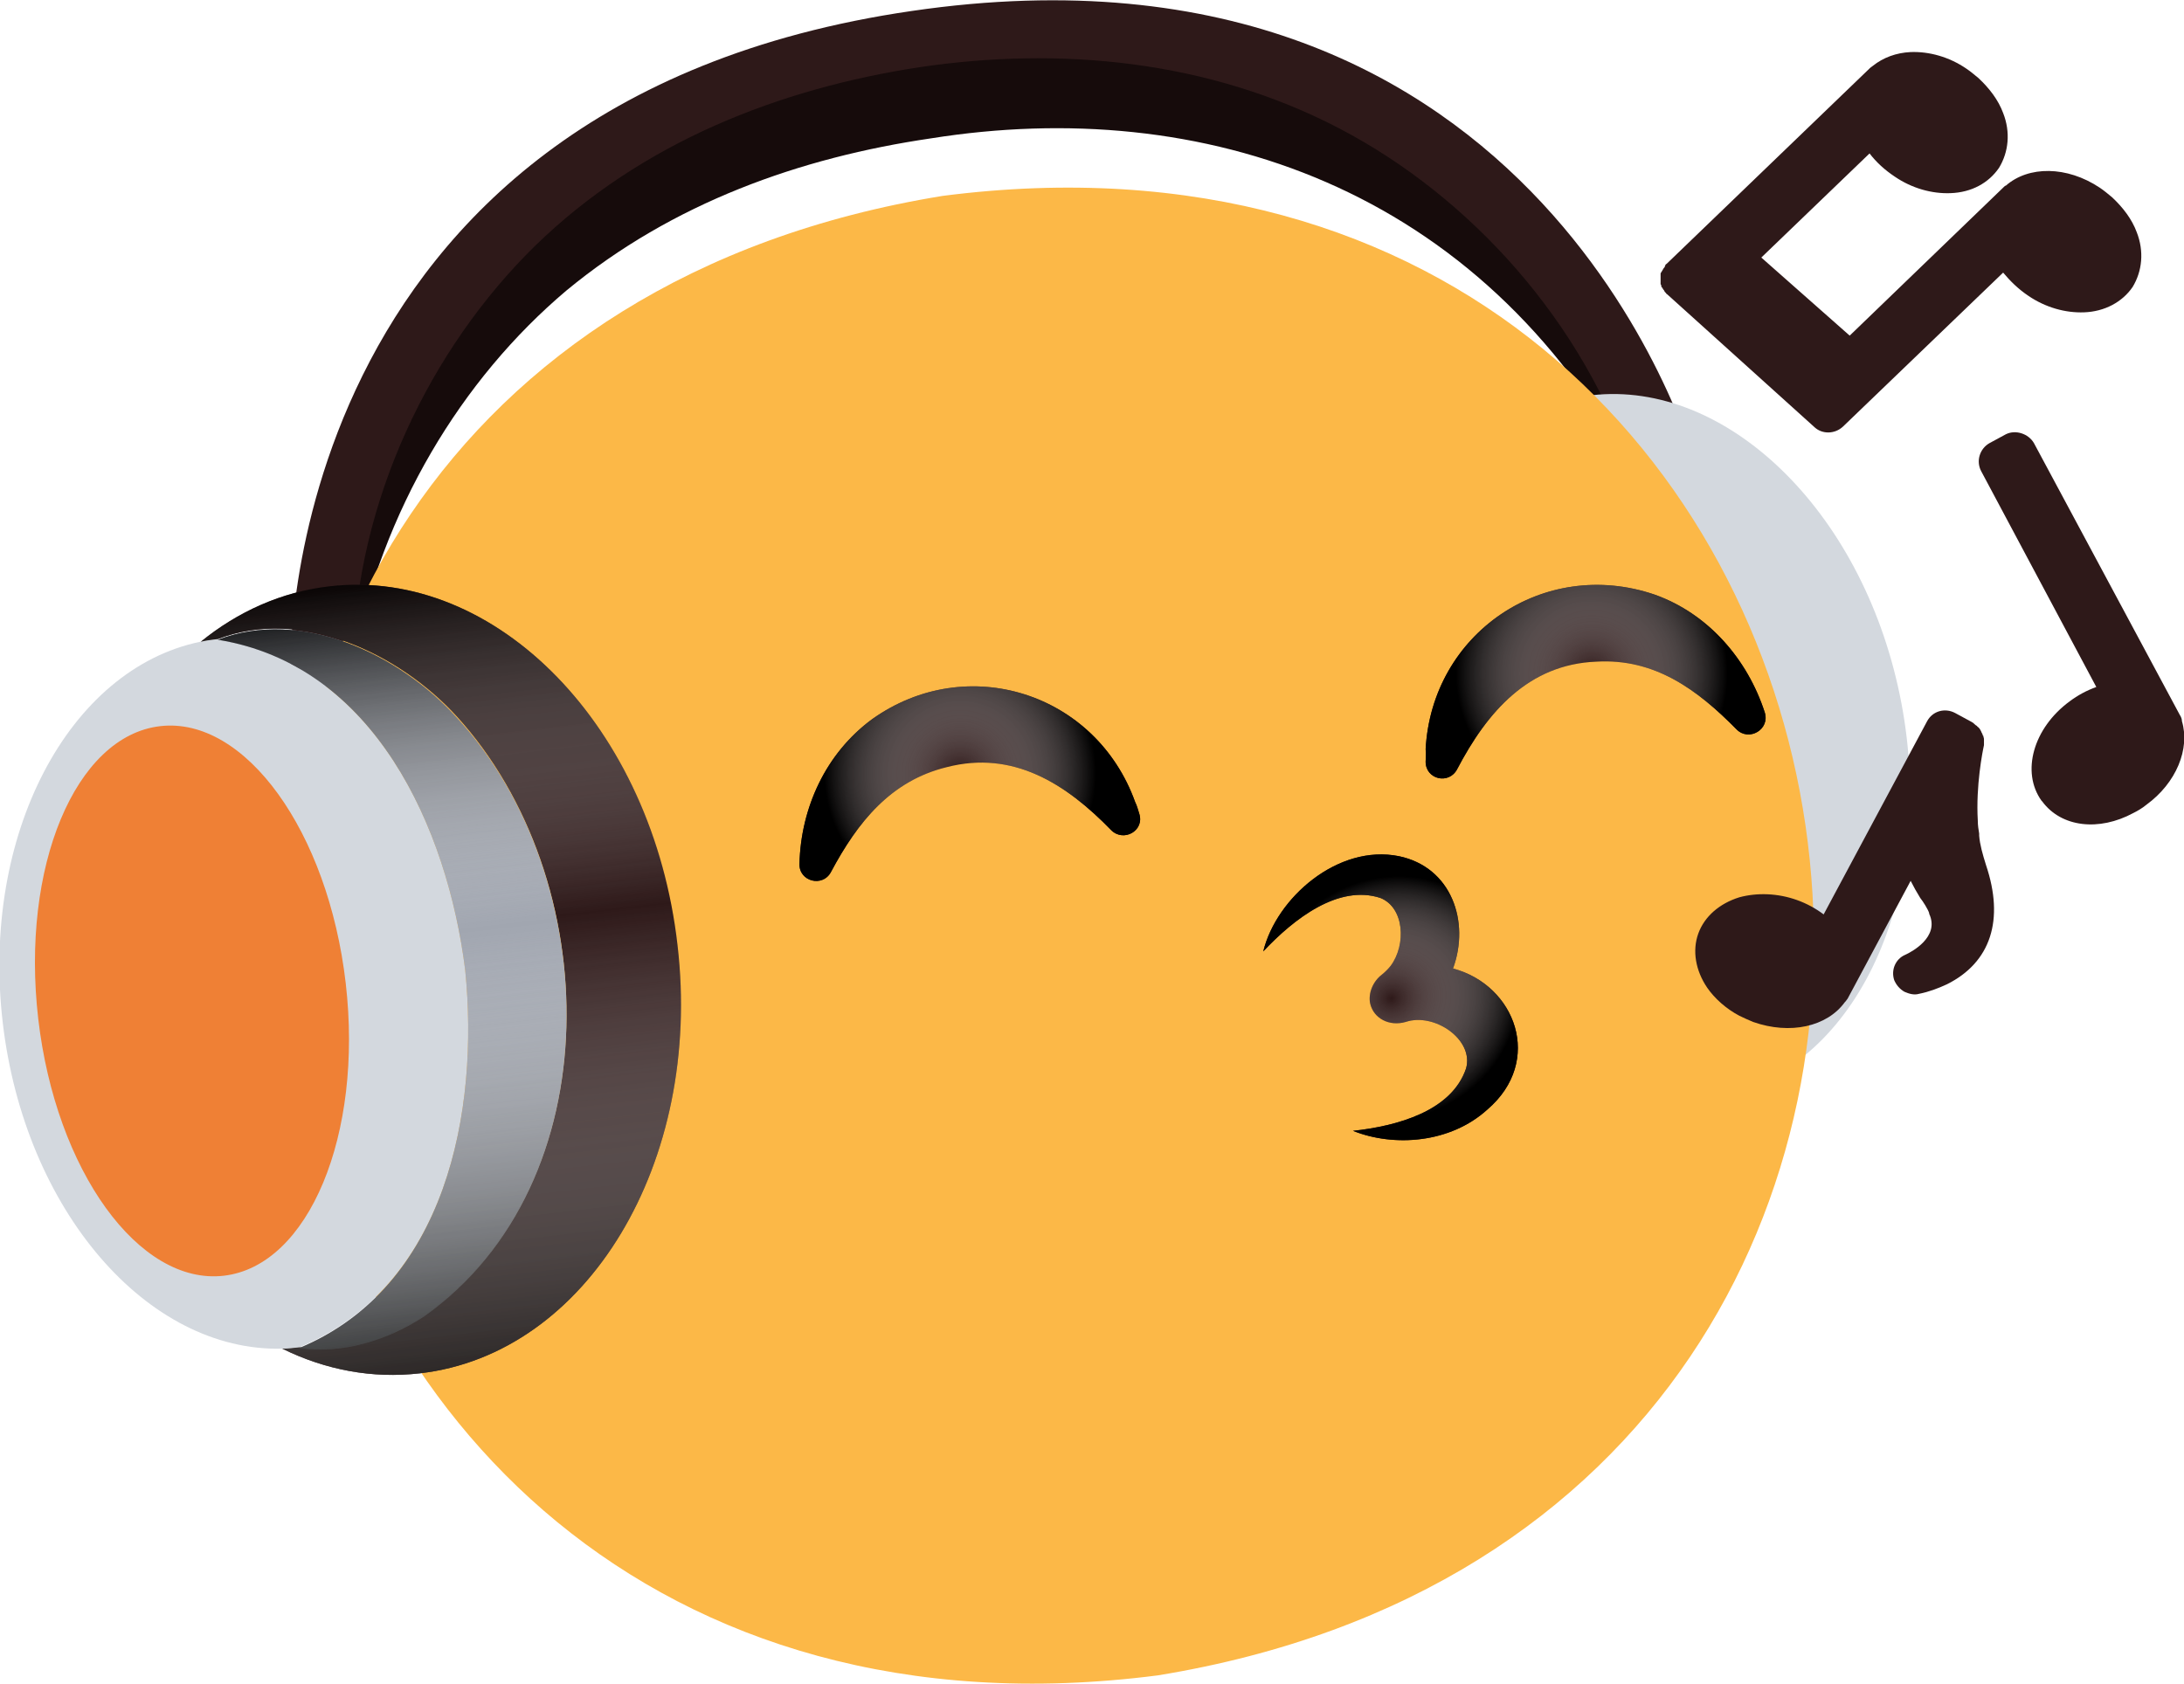
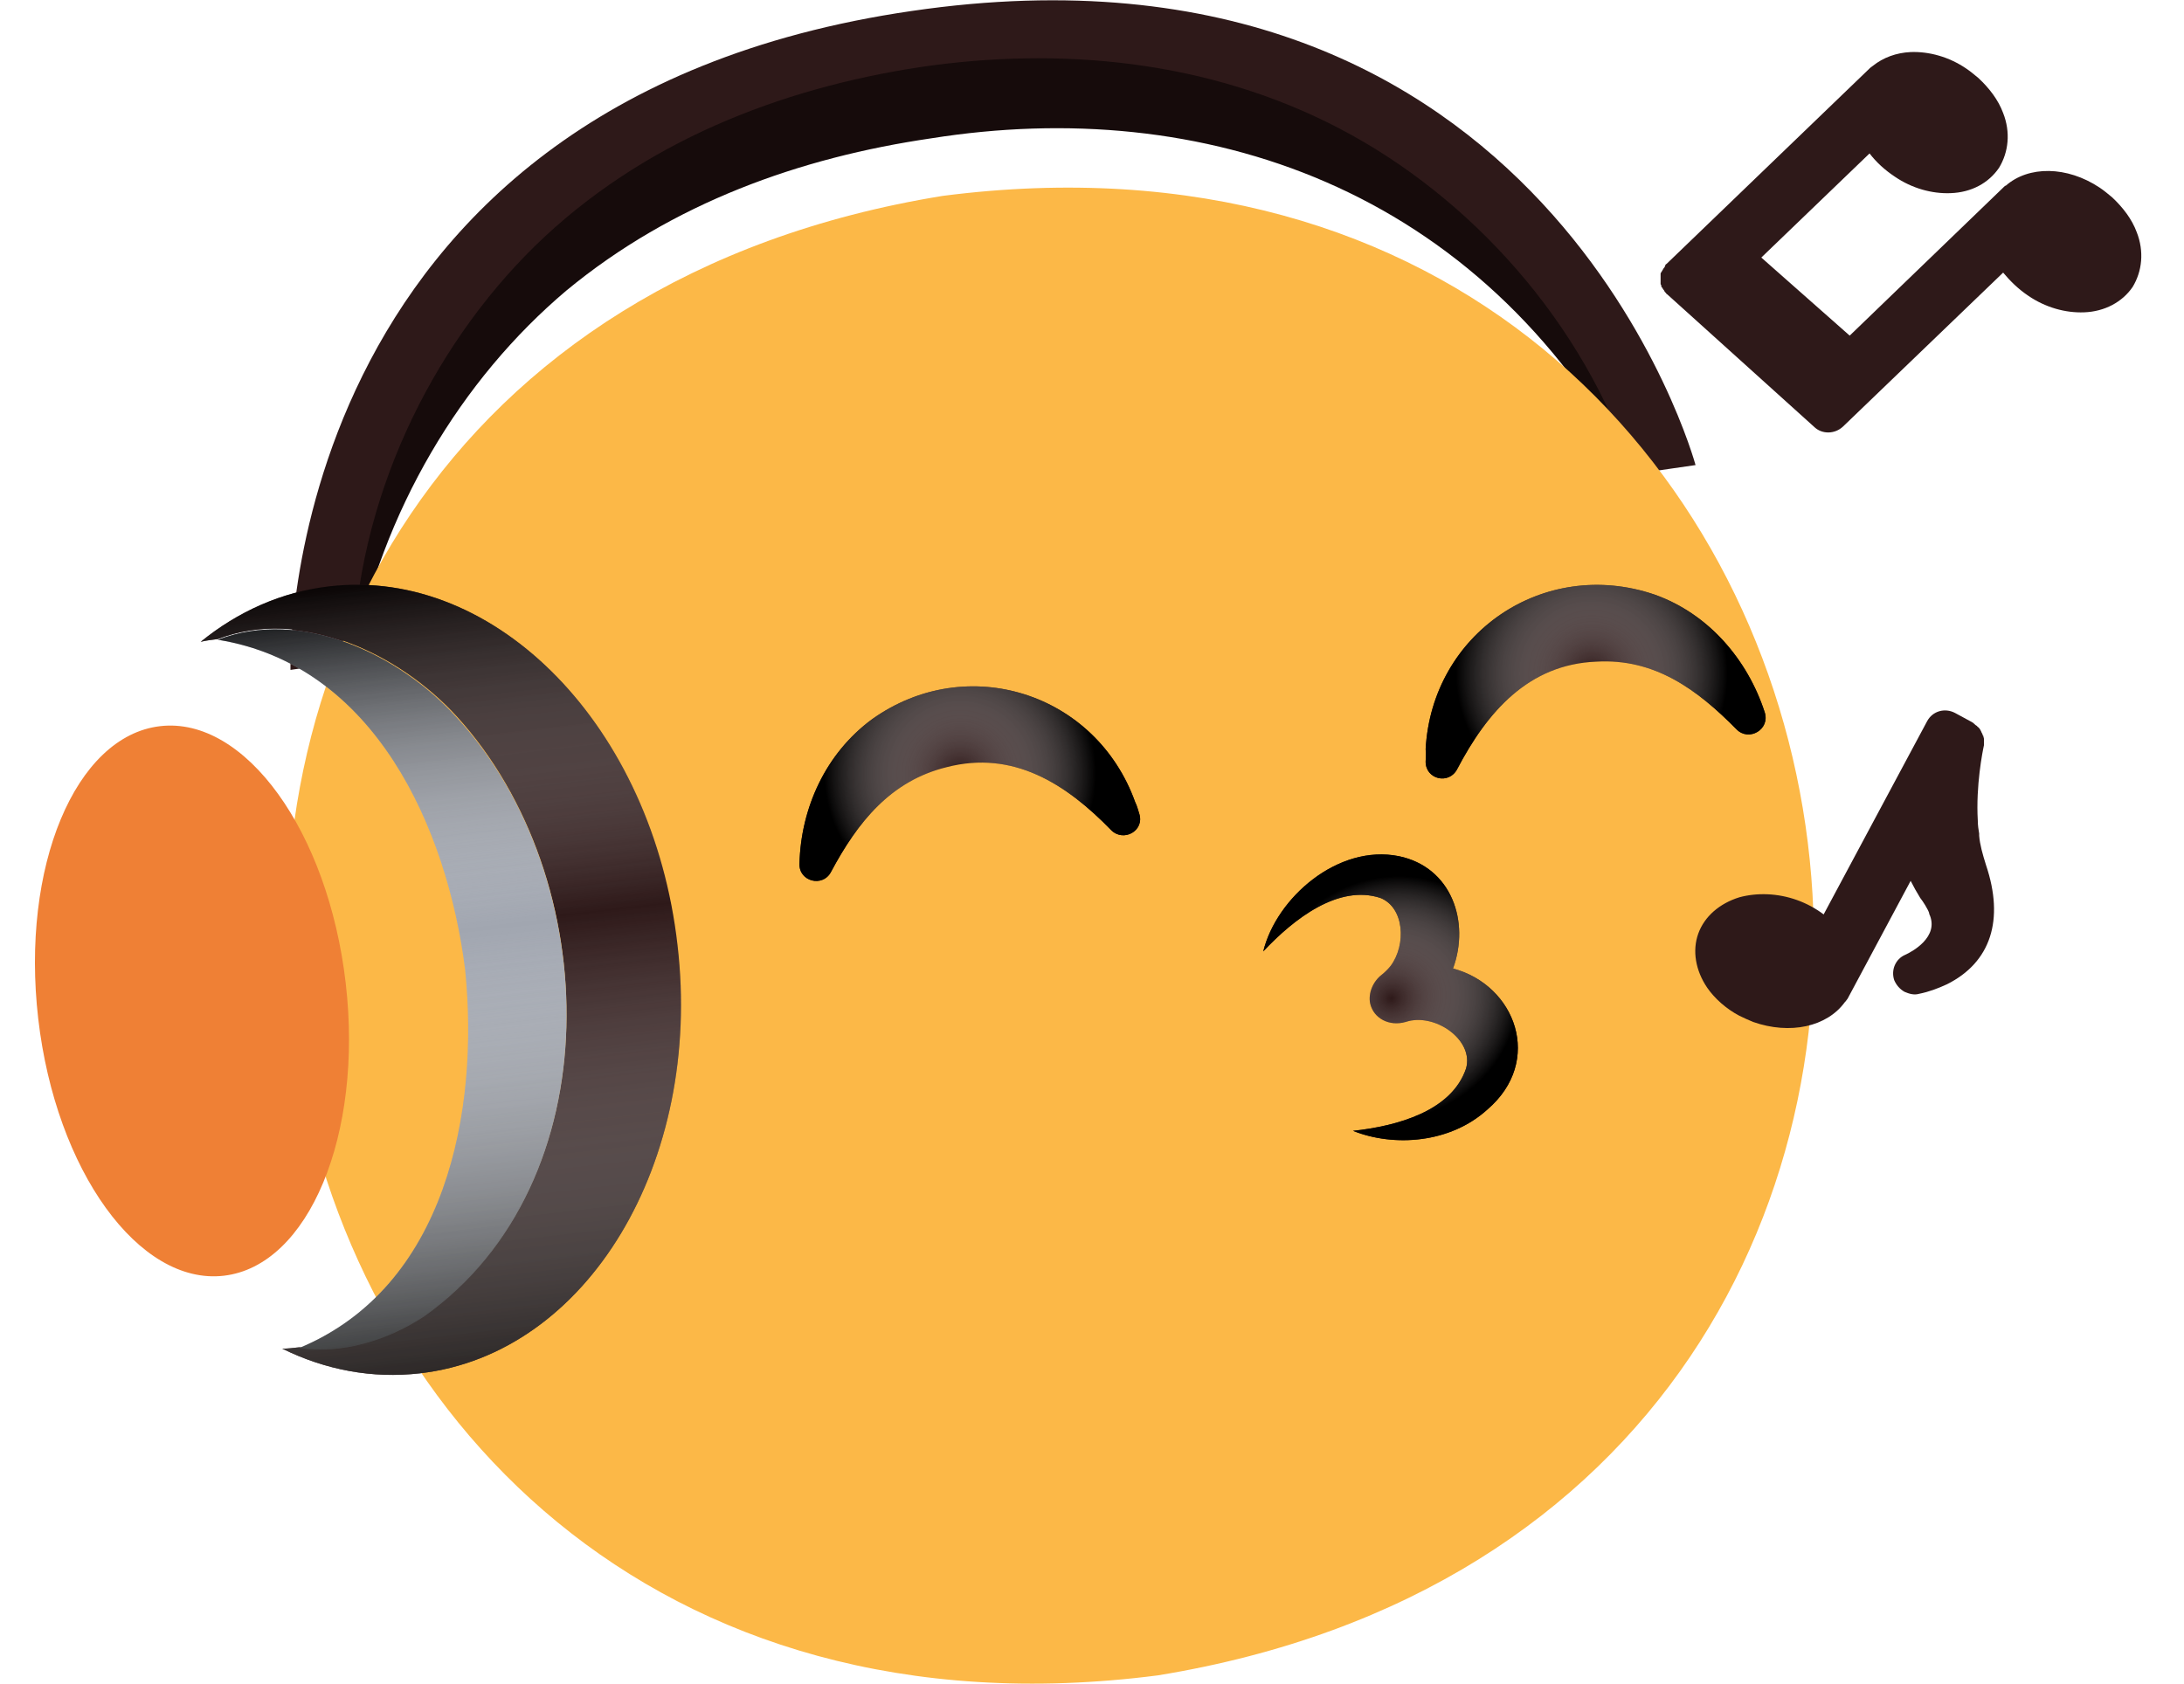
<svg xmlns="http://www.w3.org/2000/svg" x="0px" y="0px" viewBox="0 0 318.8 245.8" style="enable-background:new 0 0 318.8 245.8;" xml:space="preserve">
  <style type="text/css">	.st0{fill:#2E1919;}	.st1{fill:#160B0B;}	.st2{fill:#D3D8DE;}	.st3{fill:#A1A6B0;}	.st4{opacity:0.8;}	.st5{fill:url(#SVGID_1_);}	.st6{fill:url(#SVGID_00000045579405437801738990000016107135164959448463_);}	.st7{fill:#FCB847;}	.st8{fill:url(#SVGID_00000147217866807909208720000011088014752569096381_);}	.st9{fill:url(#SVGID_00000139269906284758450330000014912047539064656309_);}	.st10{fill:url(#SVGID_00000067229752336965444900000009637741272420065687_);}	.st11{fill:url(#SVGID_00000144306979339123977840000002984624452894954162_);}	.st12{fill:url(#SVGID_00000026134201016846973110000002226639517816767887_);}	.st13{fill:#EF8035;}</style>
  <g id="background" />
  <g id="Objects">
    <g>
      <g>
        <path class="st0" d="M247.5,67.9l-9,1.3c0,0-24.1-65.7-103.4-54.2C55.8,26.6,51.4,96.5,51.4,96.5l-9,1.3c0,0-2.1-82.7,90.7-96.2    C225.9-12,247.5,67.9,247.5,67.9z" />
        <path class="st1" d="M238.5,69.2c-22.5-42-63.1-55.3-102.6-49c-19.1,2.8-37.7,9.4-53.2,22.2c-15.4,13-26.9,32.1-31.2,54.1    C52,73,62.9,50.8,78.1,35.9c15.6-15.2,35.8-23,56.2-26.1c20.3-3,42-1.1,61.3,9C214.5,28.7,231.2,46.9,238.5,69.2L238.5,69.2z" />
        <g>
          <g>
            <path class="st0" d="M180.3,121.5c6.5,31.3,31.3,52.5,55.4,47.5c6.9-1.4,12.9-4.8,17.9-9.7c-0.8,0.2-1.6,0.4-2.4,0.6      c-5.5,2.7-12.4,3-18.7,1.4c-32.2-9.8-45.1-52.4-32.1-81.5c5-11.5,16.4-22.4,29.5-21.8c0.8-0.2,1.7-0.3,2.5-0.4      c-6.6-2.5-13.5-3.2-20.4-1.8C188,60.8,173.8,90.3,180.3,121.5z" />
-             <path class="st2" d="M210.9,115.2c4.5,20.4,17.2,43.1,40.3,44.8c0.8-0.2,1.6-0.4,2.4-0.6c18.8-5.7,29.3-31,23.7-58      c-5.6-27-25.4-45.9-44.9-43.7c-0.8,0.1-1.7,0.2-2.5,0.4C209.4,68.8,206.8,94.7,210.9,115.2z" />
            <path class="st3" d="M232.5,161.3c6.3,1.7,13.2,1.4,18.7-1.4c-23.1-1.7-35.8-24.4-40.3-44.8c-4.1-20.4-1.5-46.4,19.1-57.2      c-13.1-0.6-24.5,10.3-29.5,21.8C187.4,108.9,200.3,151.5,232.5,161.3z" />
          </g>
          <g class="st4">
            <linearGradient id="SVGID_1_" gradientUnits="userSpaceOnUse" x1="-1712.535" y1="338.788" x2="-1712.535" y2="223.13" gradientTransform="matrix(-0.979 0.204 0.204 0.979 -1522.179 189.989)">
              <stop offset="0" style="stop-color:#2D2D2C" />
              <stop offset="0.553" style="stop-color:#FFFFFF;stop-opacity:0" />
              <stop offset="1" style="stop-color:#000000" />
            </linearGradient>
            <path class="st5" d="M180.3,121.5c6.5,31.3,31.3,52.5,55.4,47.5c6.9-1.4,12.9-4.8,17.9-9.7c-0.8,0.2-1.6,0.4-2.4,0.6      c-5.5,2.7-12.4,3-18.7,1.4c-32.2-9.8-45.1-52.4-32.1-81.5c5-11.5,16.4-22.4,29.5-21.8c0.8-0.2,1.7-0.3,2.5-0.4      c-6.6-2.5-13.5-3.2-20.4-1.8C188,60.8,173.8,90.3,180.3,121.5z" />
            <linearGradient id="SVGID_00000175305154089097482860000009352697909742322348_" gradientUnits="userSpaceOnUse" x1="-1719.691" y1="333.751" x2="-1719.691" y2="228.186" gradientTransform="matrix(-0.979 0.204 0.204 0.979 -1522.179 189.989)">
              <stop offset="0" style="stop-color:#2D2D2C" />
              <stop offset="0.553" style="stop-color:#FFFFFF;stop-opacity:0" />
              <stop offset="1" style="stop-color:#000000" />
            </linearGradient>
            <path style="fill:url(#SVGID_00000175305154089097482860000009352697909742322348_);" d="M232.5,161.3      c6.3,1.7,13.2,1.4,18.7-1.4c-23.1-1.7-35.8-24.4-40.3-44.8c-4.1-20.4-1.5-46.4,19.1-57.2c-13.1-0.6-24.5,10.3-29.5,21.8      C187.4,108.9,200.3,151.5,232.5,161.3z" />
          </g>
        </g>
        <path class="st7" d="M137.6,28.6c147.3-19,178.1,192.1,31.4,216C21.7,263.6-9,52.4,137.6,28.6z" />
        <g>
          <g>
            <path class="st0" d="M166.3,118.8c0.8,2.5-2.3,4.2-4.1,2.4c-6.6-6.8-14.3-11.7-24-9.2c-8.2,2-13,8-16.9,15.3      c-1.2,2.3-4.7,1.4-4.6-1.2c0.2-8.1,3.8-16.1,10.6-21.1c13.9-9.9,32.7-3.8,38.4,12.1C166,117.7,166.1,118.2,166.3,118.8z" />
            <radialGradient id="SVGID_00000051346696765479622300000018200758554506164927_" cx="82.255" cy="191.976" r="19.834" gradientTransform="matrix(0.99 -0.144 0.144 0.99 31.076 -65.277)" gradientUnits="userSpaceOnUse">
              <stop offset="0" style="stop-color:#FFFFFF;stop-opacity:0" />
              <stop offset="1" style="stop-color:#000000" />
            </radialGradient>
            <path style="fill:url(#SVGID_00000051346696765479622300000018200758554506164927_);" d="M166.3,118.8c0.8,2.5-2.3,4.2-4.1,2.4      c-6.6-6.8-14.3-11.7-24-9.2c-8.2,2-13,8-16.9,15.3c-1.2,2.3-4.7,1.4-4.6-1.2c0.2-8.1,3.8-16.1,10.6-21.1      c13.9-9.9,32.7-3.8,38.4,12.1C166,117.7,166.1,118.2,166.3,118.8z" />
          </g>
          <g>
            <path class="st0" d="M208.1,111.2c0,2.6,3.4,3.4,4.6,1.1c4.4-8.4,10.4-15.3,20.3-15.7c8.5-0.5,14.7,4,20.5,9.9      c1.8,1.8,4.9,0,4.1-2.5c-2.5-7.7-8.2-14.4-16.1-17.2c-16.2-5.5-32.5,5.7-33.4,22.6C208.2,110,208.1,110.6,208.1,111.2z" />
            <radialGradient id="SVGID_00000128460390315244122470000010461546034592164518_" cx="-2108.748" cy="190.775" r="19.834" gradientTransform="matrix(-0.99 0.144 0.144 0.99 -1882.766 213.13)" gradientUnits="userSpaceOnUse">
              <stop offset="0" style="stop-color:#FFFFFF;stop-opacity:0" />
              <stop offset="1" style="stop-color:#000000" />
            </radialGradient>
            <path style="fill:url(#SVGID_00000128460390315244122470000010461546034592164518_);" d="M208.1,111.2c0,2.6,3.4,3.4,4.6,1.1      c4.4-8.4,10.4-15.3,20.3-15.7c8.5-0.5,14.7,4,20.5,9.9c1.8,1.8,4.9,0,4.1-2.5c-2.5-7.7-8.2-14.4-16.1-17.2      c-16.2-5.5-32.5,5.7-33.4,22.6C208.2,110,208.1,110.6,208.1,111.2z" />
          </g>
          <g>
            <path class="st0" d="M184.4,138.9c1.9-7.8,10.9-15.7,19.8-13.9c7.7,1.6,10.4,9.6,7.9,16.4c9.1,2.4,13.3,13.5,5,20.6      c-5.4,4.9-13.6,5.5-19.6,3.1c6.5-0.7,14.4-2.9,16.5-9.1c1.2-4.2-4.6-8.2-8.8-6.8c-2.4,0.7-4.7-0.5-5.2-2.7      c-0.3-1.5,0.4-3.2,1.7-4.2c0.5-0.4,0.9-0.8,1.3-1.3c2.3-3.1,2-8.5-1.5-9.9C195.4,129.1,188.9,134.1,184.4,138.9z" />
            <radialGradient id="SVGID_00000007389305948104747870000009490875029408688306_" cx="-1214.847" cy="-1368.557" r="18.94" gradientTransform="matrix(-0.894 0.447 -0.415 -0.83 -1450.919 -447.102)" gradientUnits="userSpaceOnUse">
              <stop offset="0" style="stop-color:#FFFFFF;stop-opacity:0" />
              <stop offset="1" style="stop-color:#000000" />
            </radialGradient>
            <path style="fill:url(#SVGID_00000007389305948104747870000009490875029408688306_);" d="M184.4,138.9      c1.9-7.8,10.9-15.7,19.8-13.9c7.7,1.6,10.4,9.6,7.9,16.4c9.1,2.4,13.3,13.5,5,20.6c-5.4,4.9-13.6,5.5-19.6,3.1      c6.5-0.7,14.4-2.9,16.5-9.1c1.2-4.2-4.6-8.2-8.8-6.8c-2.4,0.7-4.7-0.5-5.2-2.7c-0.3-1.5,0.4-3.2,1.7-4.2      c0.5-0.4,0.9-0.8,1.3-1.3c2.3-3.1,2-8.5-1.5-9.9C195.4,129.1,188.9,134.1,184.4,138.9z" />
          </g>
        </g>
        <g>
          <g>
            <path class="st0" d="M98.9,138c3.7,31.7-13.2,59.7-37.6,62.5c-7,0.8-13.8-0.5-20.1-3.6c0.8,0,1.6-0.1,2.5-0.2      c6.1,0.9,12.7-1,18.2-4.6c27.5-19.5,26.3-63.9,4.8-87.5C58.3,95.4,44,88.6,31.8,93.3c-0.8,0.1-1.7,0.2-2.5,0.4      c5.4-4.4,11.8-7.3,18.8-8.1C72.5,82.8,95.3,106.2,98.9,138z" />
-             <path class="st2" d="M67.9,141.5c2.1,20.7-2.7,46.3-24.2,55.2c-0.8,0.1-1.6,0.2-2.5,0.2c-19.7,0.5-37.6-20.2-40.8-47.6      c-3.2-27.4,9.6-51.6,28.8-55.6c0.8-0.2,1.7-0.3,2.5-0.4C54.7,97.1,65.3,120.9,67.9,141.5z" />
            <path class="st3" d="M61.9,192.2c-5.5,3.6-12.1,5.5-18.2,4.6c21.4-8.9,26.3-34.5,24.2-55.2c-2.6-20.7-13.2-44.5-36.1-48.2      c12.2-4.7,26.5,2.1,34.9,11.4C88.2,128.2,89.4,172.7,61.9,192.2z" />
          </g>
          <g class="st4">
            <linearGradient id="SVGID_00000047774701610030604310000006815564091535704976_" gradientUnits="userSpaceOnUse" x1="-3.378" y1="302.457" x2="-3.378" y2="186.8" gradientTransform="matrix(0.993 -0.115 0.115 0.993 42.352 -101.767)">
              <stop offset="0" style="stop-color:#2D2D2C" />
              <stop offset="0.553" style="stop-color:#FFFFFF;stop-opacity:0" />
              <stop offset="1" style="stop-color:#000000" />
            </linearGradient>
            <path style="fill:url(#SVGID_00000047774701610030604310000006815564091535704976_);" d="M98.9,138      c3.7,31.7-13.2,59.7-37.6,62.5c-7,0.8-13.8-0.5-20.1-3.6c0.8,0,1.6-0.1,2.5-0.2c6.1,0.9,12.7-1,18.2-4.6      c27.5-19.5,26.3-63.9,4.8-87.5C58.3,95.4,44,88.6,31.8,93.3c-0.8,0.1-1.7,0.2-2.5,0.4c5.4-4.4,11.8-7.3,18.8-8.1      C72.5,82.8,95.3,106.2,98.9,138z" />
            <linearGradient id="SVGID_00000006671025457183675990000015290730695963730322_" gradientUnits="userSpaceOnUse" x1="-10.534" y1="297.42" x2="-10.534" y2="191.855" gradientTransform="matrix(0.993 -0.115 0.115 0.993 42.352 -101.767)">
              <stop offset="0" style="stop-color:#2D2D2C" />
              <stop offset="0.553" style="stop-color:#FFFFFF;stop-opacity:0" />
              <stop offset="1" style="stop-color:#000000" />
            </linearGradient>
            <path style="fill:url(#SVGID_00000006671025457183675990000015290730695963730322_);" d="M61.9,192.2      c-5.5,3.6-12.1,5.5-18.2,4.6c21.4-8.9,26.3-34.5,24.2-55.2c-2.6-20.7-13.2-44.5-36.1-48.2c12.2-4.7,26.5,2.1,34.9,11.4      C88.2,128.2,89.4,172.7,61.9,192.2z" />
          </g>
          <ellipse transform="matrix(0.993 -0.115 0.115 0.993 -16.594 4.178)" class="st13" cx="28" cy="146.2" rx="22.6" ry="40.4" />
        </g>
      </g>
      <g>
        <g>
          <g>
-             <path class="st0" d="M296.9,64.7l21.3,39.7c0.2,0.3,0.3,0.6,0.3,0.9c1.2,4-0.8,9-5.2,12.2c-0.6,0.5-1.3,0.9-1.9,1.2      c-5,2.7-10.5,2.1-13.3-1.7c0,0-0.1-0.1-0.1-0.1l0,0c-3-4.2-1.2-10.6,4.1-14.5c1.2-0.9,2.5-1.6,3.9-2.1l-16.8-31.5      c-0.8-1.5-0.2-3.3,1.2-4.1l2.4-1.3C294.2,62.7,296.1,63.3,296.9,64.7z" />
-           </g>
+             </g>
        </g>
        <g>
          <g>
            <path class="st0" d="M284.2,143.7C284.2,143.7,284.2,143.7,284.2,143.7c-1.3,0.6-2.6,1.1-4.1,1.4c-0.7,0.2-1.4,0-2.1-0.3      c-0.7-0.4-1.2-1-1.5-1.7c-0.5-1.5,0.2-3.1,1.6-3.7c0.9-0.4,5.1-2.6,3.5-6c0,0,0-0.1,0-0.1c-0.2-0.6-0.9-1.7-1.3-2.2      c-0.5-0.8-1-1.7-1.4-2.5l-9.2,17.2c-0.1,0.1-0.2,0.3-0.3,0.4c0,0-0.1,0.1-0.1,0.1c-2.6,3.6-8,4.8-13.4,2.9      c-0.7-0.3-1.4-0.6-2-0.9c-1.9-1-3.6-2.5-4.7-4.1c-1.7-2.5-2.2-5.4-1.3-7.9c0.9-2.5,3.1-4.4,6-5.3c2.6-0.7,5.6-0.6,8.4,0.4      c1.4,0.5,2.7,1.2,3.9,2.1l15.1-28.2c0.8-1.5,2.6-2,4.1-1.2l2.4,1.3c0.2,0.1,0.3,0.2,0.4,0.3c0.1,0.1,0.2,0.2,0.4,0.3      c0,0.1,0.1,0.1,0.2,0.2c0.2,0.2,0.3,0.4,0.4,0.6c0,0.1,0.1,0.2,0.1,0.2c0,0.1,0.1,0.2,0.1,0.2c0,0.1,0,0.2,0.1,0.2      c0,0.2,0.1,0.3,0.1,0.5c0,0.1,0,0.2,0,0.3c0,0.1,0,0.2,0,0.3c0,0.1,0,0.2,0,0.2c0,0,0,0,0,0c0,0,0,0.1,0,0.1      c-0.2,0.9-1.2,5.9-0.9,11c0,0.7,0.1,1.3,0.2,1.9c0,0.1,0,0.2,0,0.3c0.1,1.3,0.5,2.7,1,4.3C292.6,134.3,290.6,140.5,284.2,143.7      z" />
          </g>
        </g>
        <g>
          <g>
            <g>
              <path class="st0" d="M242.4,40.5c0,0.1,0,0.2,0,0.3l0-0.1C242.4,40.7,242.4,40.6,242.4,40.5z" />
            </g>
          </g>
          <g>
            <path class="st0" d="M243.1,38.7c0-0.1,0.1-0.1,0.2-0.2L273,9.9c0.1-0.1,0.3-0.2,0.4-0.3c1.5-1.2,3.4-1.9,5.5-2      c2.7-0.1,5.6,0.7,8.1,2.4c0.6,0.4,1.2,0.9,1.8,1.4c1.6,1.5,2.9,3.2,3.6,5.1c1.1,2.8,0.8,5.7-0.6,8c-1.5,2.2-4,3.6-7.1,3.7      c-2.7,0.1-5.6-0.7-8.1-2.4c-1.5-1-2.7-2.1-3.7-3.4l-15.8,15.2L270,49l22.5-21.7c0.1-0.1,0.2-0.2,0.3-0.2      c3.3-2.9,8.9-2.9,13.7,0.3c0.6,0.4,1.2,0.9,1.8,1.4c1.6,1.5,2.9,3.2,3.6,5.1c1.1,2.8,0.8,5.7-0.6,8c-1.5,2.2-4.1,3.6-7.1,3.7      c-2.7,0.1-5.6-0.7-8.1-2.4c-1.5-1-2.7-2.2-3.7-3.4l-23.4,22.5c-1.2,1.1-3,1.1-4.1,0.1L243.4,43c-0.1-0.1-0.2-0.1-0.2-0.2      c-0.1-0.1-0.1-0.1-0.2-0.2c0,0,0,0,0,0c0-0.1-0.1-0.1-0.1-0.2c0,0,0-0.1-0.1-0.1c0-0.1-0.1-0.1-0.1-0.2c0,0,0-0.1-0.1-0.1      c0-0.1-0.1-0.1-0.1-0.2c0,0,0,0,0-0.1c0-0.1-0.1-0.2-0.1-0.2c0,0,0,0,0-0.1c0-0.1,0-0.1,0-0.2c0-0.1,0-0.2,0-0.3      c0-0.1,0-0.2,0-0.3c0-0.1,0-0.2,0-0.3c0,0,0-0.1,0-0.1c0-0.1,0-0.1,0-0.2c0-0.1,0-0.2,0.1-0.2c0-0.1,0-0.1,0.1-0.2      c0-0.1,0.1-0.1,0.1-0.2c0.1-0.1,0.1-0.2,0.2-0.3c0,0,0.1-0.1,0.1-0.1C243,38.8,243.1,38.8,243.1,38.7z" />
          </g>
        </g>
      </g>
    </g>
  </g>
</svg>